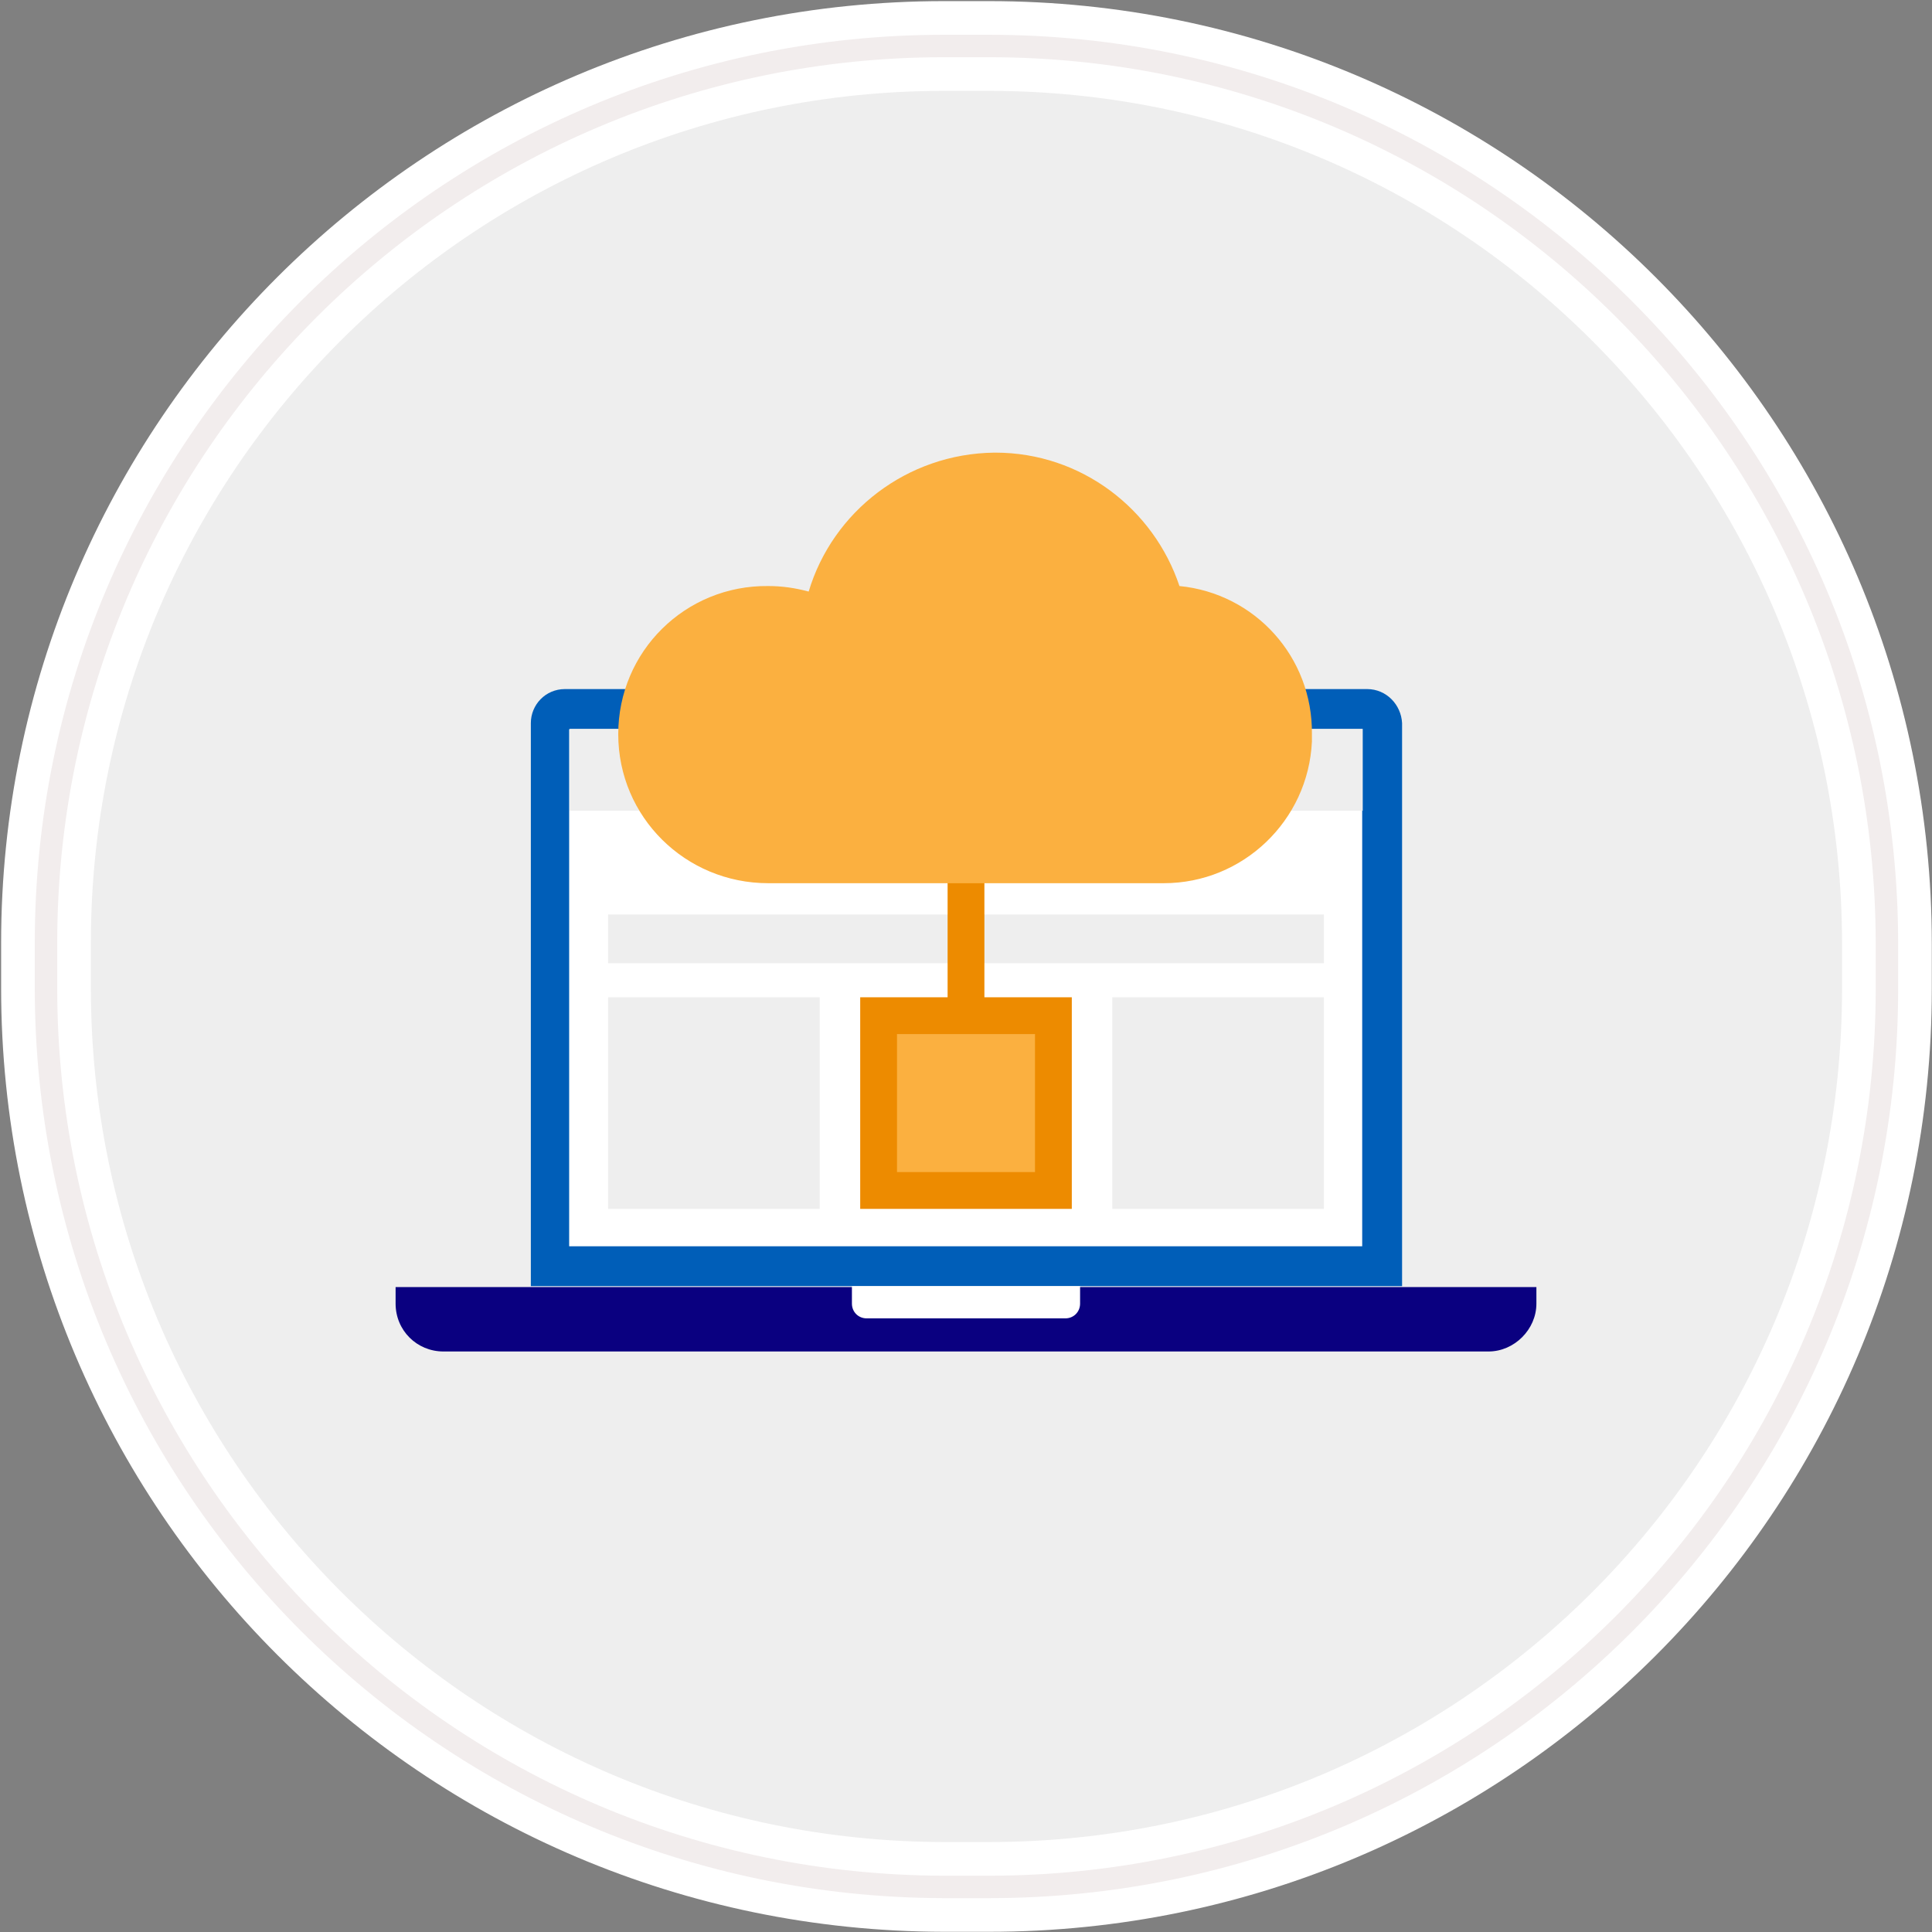
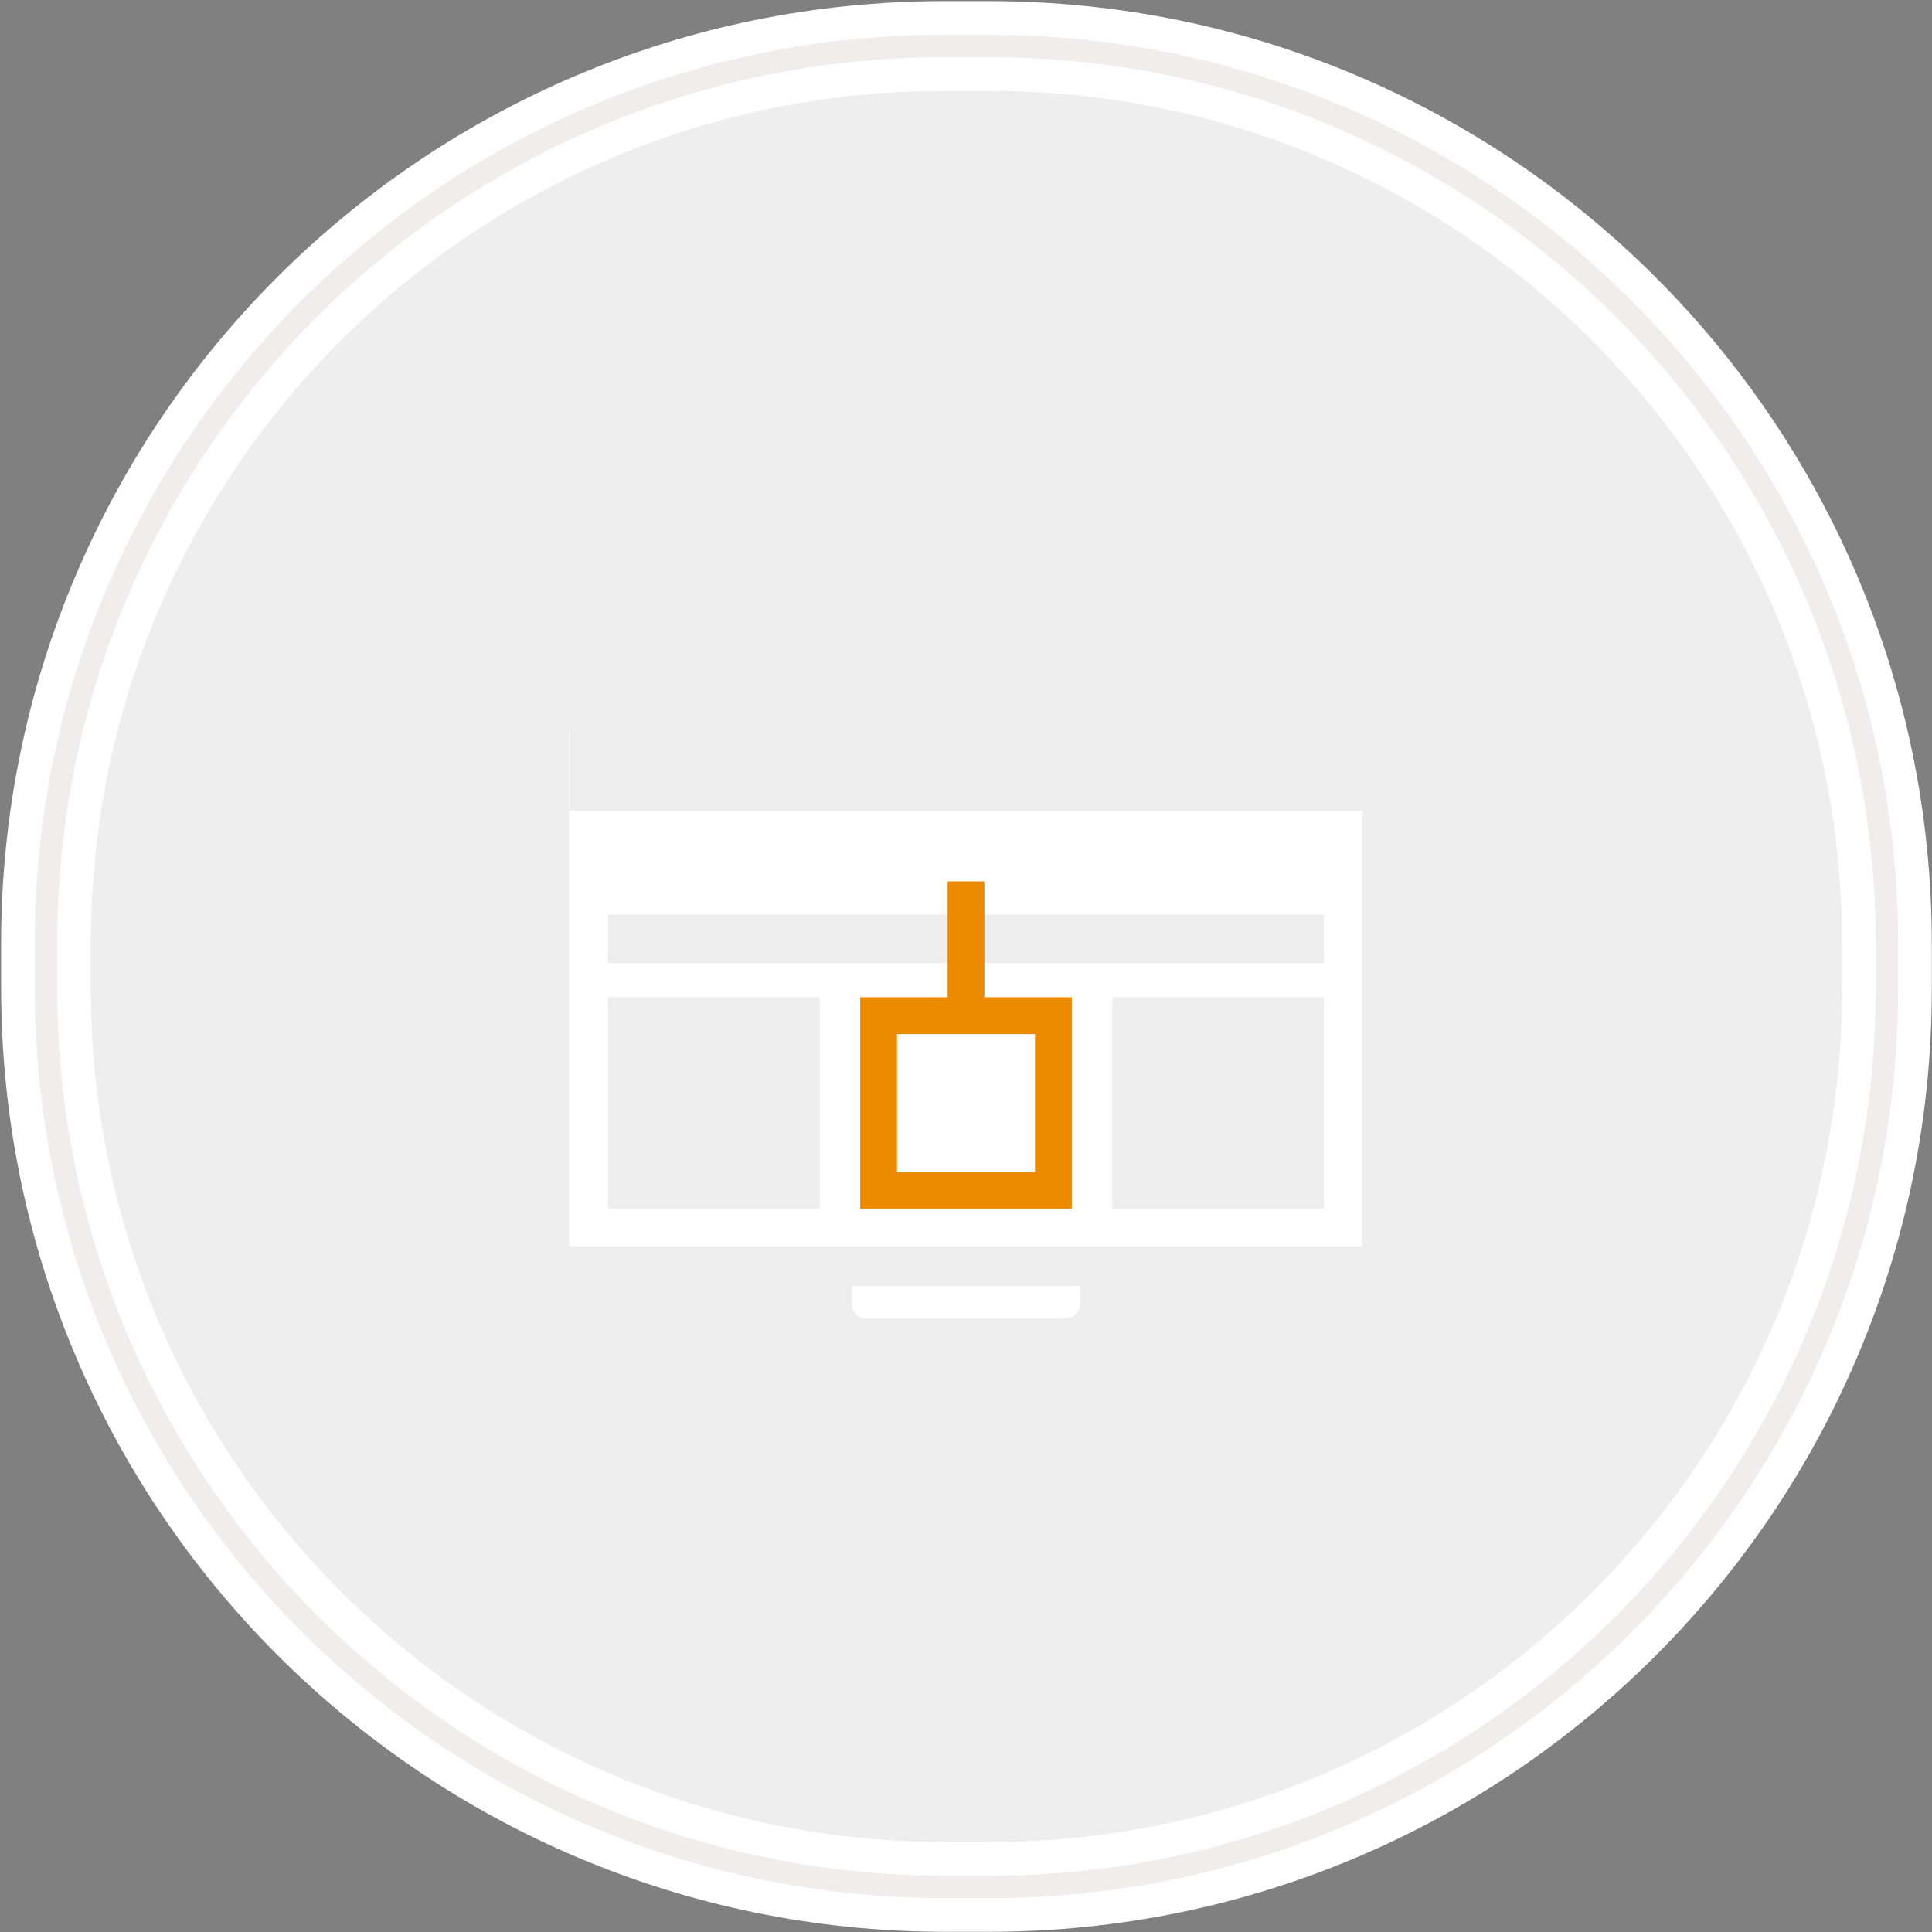
<svg xmlns="http://www.w3.org/2000/svg" xmlns:ns1="http://www.bohemiancoding.com/sketch/ns" version="1.1" id="Layer_1" x="0px" y="0px" viewBox="0 0 210 210" style="enable-background:new 0 0 210 210;" xml:space="preserve">
  <rect x="0" y="0" width="210" height="210" fill="#808080" stroke="none" />
  <style type="text/css">
	.st0{fill:#EEEEEE;stroke:#FFFFFF;stroke-width:9.756;}
	.st1{fill:none;stroke:#F2EDED;stroke-width:2.439;}
	.st2{fill:#005EB8;}
	.st3{fill:#FFFFFF;}
	.st4{fill:#EEEEEE;}
	.st5{fill:#0A0080;}
	.st6{fill:none;stroke:#ED8B00;stroke-width:4;stroke-miterlimit:10;}
	.st7{fill:#FBB040;}
	.st8{fill:#ED8B00;}
</style>
  <g id="Rectangle-290_4_">
    <g ns1:type="MSShapeGroup">
      <path id="path-1_12_" class="st0" d="M102.6,5h4.9c53.9,0,97.6,43.7,97.6,97.6v4.9c0,53.9-43.7,97.6-97.6,97.6h-4.9    C48.7,205,5,161.3,5,107.4v-4.9C5,48.7,48.7,5,102.6,5z" />
    </g>
    <g>
      <path id="path-1_11_" class="st1" d="M102.6,5h4.9c53.9,0,97.6,43.7,97.6,97.6v4.9c0,53.9-43.7,97.6-97.6,97.6h-4.9    C48.7,205,5,161.3,5,107.4v-4.9C5,48.7,48.7,5,102.6,5z" />
    </g>
  </g>
  <g>
    <g>
      <g>
        <g>
          <g>
-             <path class="st2" d="M148.6,74.9H61.4c-2.1,0-3.7,1.7-3.7,3.7v61.2h94.7V78.6C152.3,76.6,150.7,74.9,148.6,74.9z" />
            <rect x="76.9" y="64.3" transform="matrix(-1.836970e-16 1 -1 -1.836970e-16 212.365 2.365)" class="st3" width="56.2" height="86.2" />
            <rect x="100.5" y="40.6" transform="matrix(-1.836970e-16 1 -1 -1.836970e-16 188.723 -21.277)" class="st4" width="8.9" height="86.2" />
-             <path class="st5" d="M161.8,146.9H48.2c-2.9,0-5.2-2.3-5.2-5.2v-1.8H167v1.8C167,144.5,164.6,146.9,161.8,146.9z" />
            <path class="st3" d="M115.8,143.3H94.2c-0.9,0-1.6-0.7-1.6-1.6v-1.9h24.8v1.9C117.4,142.6,116.7,143.3,115.8,143.3z" />
          </g>
        </g>
      </g>
    </g>
    <rect x="66.1" y="99.4" class="st4" width="77.8" height="5.3" />
    <rect x="120.9" y="108.4" class="st4" width="23" height="23" />
    <rect x="66.1" y="108.4" class="st4" width="23" height="23" />
    <line class="st6" x1="105" y1="110.3" x2="105" y2="95.8" />
-     <path class="st7" d="M128.2,63.7c-2.8-8.4-10.7-14.5-20-14.5c0,0,0,0-0.1,0v0c-9.5,0.1-17.6,6.4-20.2,15.1   c-1.5-0.4-2.9-0.6-4.4-0.6c-9-0.1-16.3,7.1-16.3,16.1S74.5,96,83.5,96H108h18.4h0.1c8.6,0,15.7-6.8,16.1-15.4c0-0.3,0-0.6,0-0.8   C142.7,71.4,136.4,64.5,128.2,63.7z" />
    <g>
-       <rect x="95.5" y="110.4" class="st7" width="19" height="19" />
      <path class="st8" d="M112.5,112.4v15h-15v-15H112.5 M116.5,108.4h-23v23h23V108.4L116.5,108.4z" />
    </g>
  </g>
</svg>